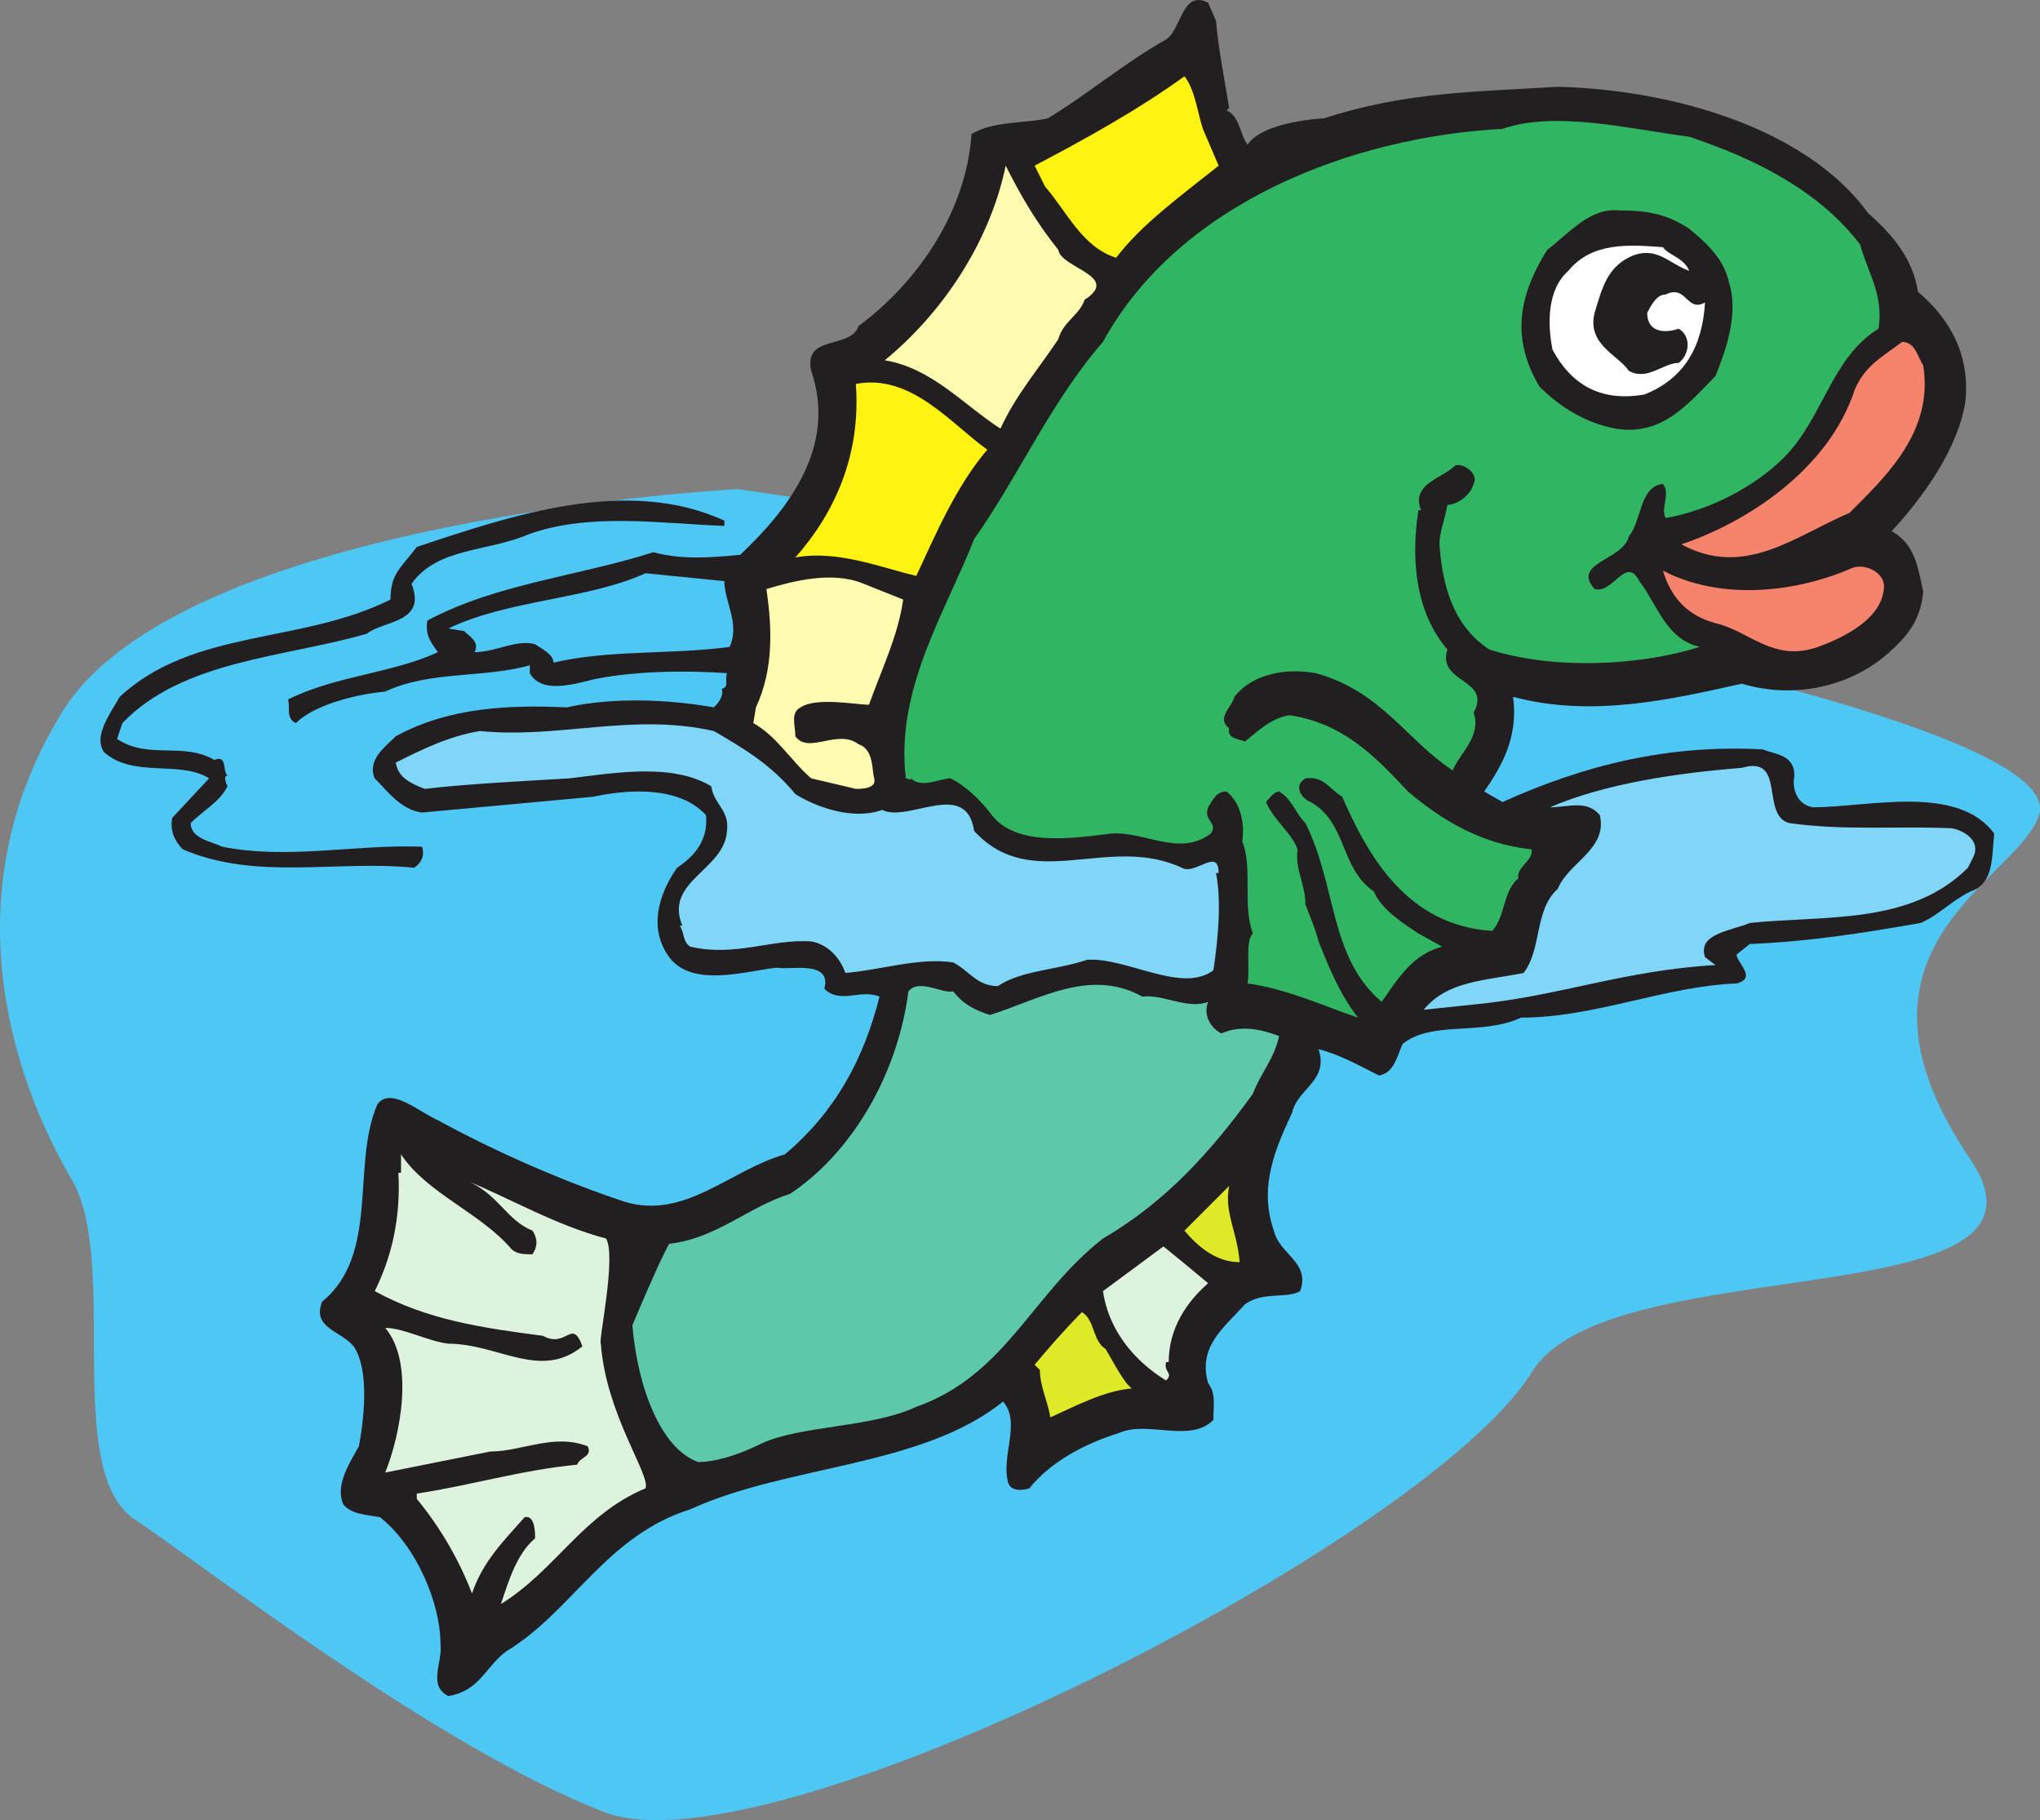
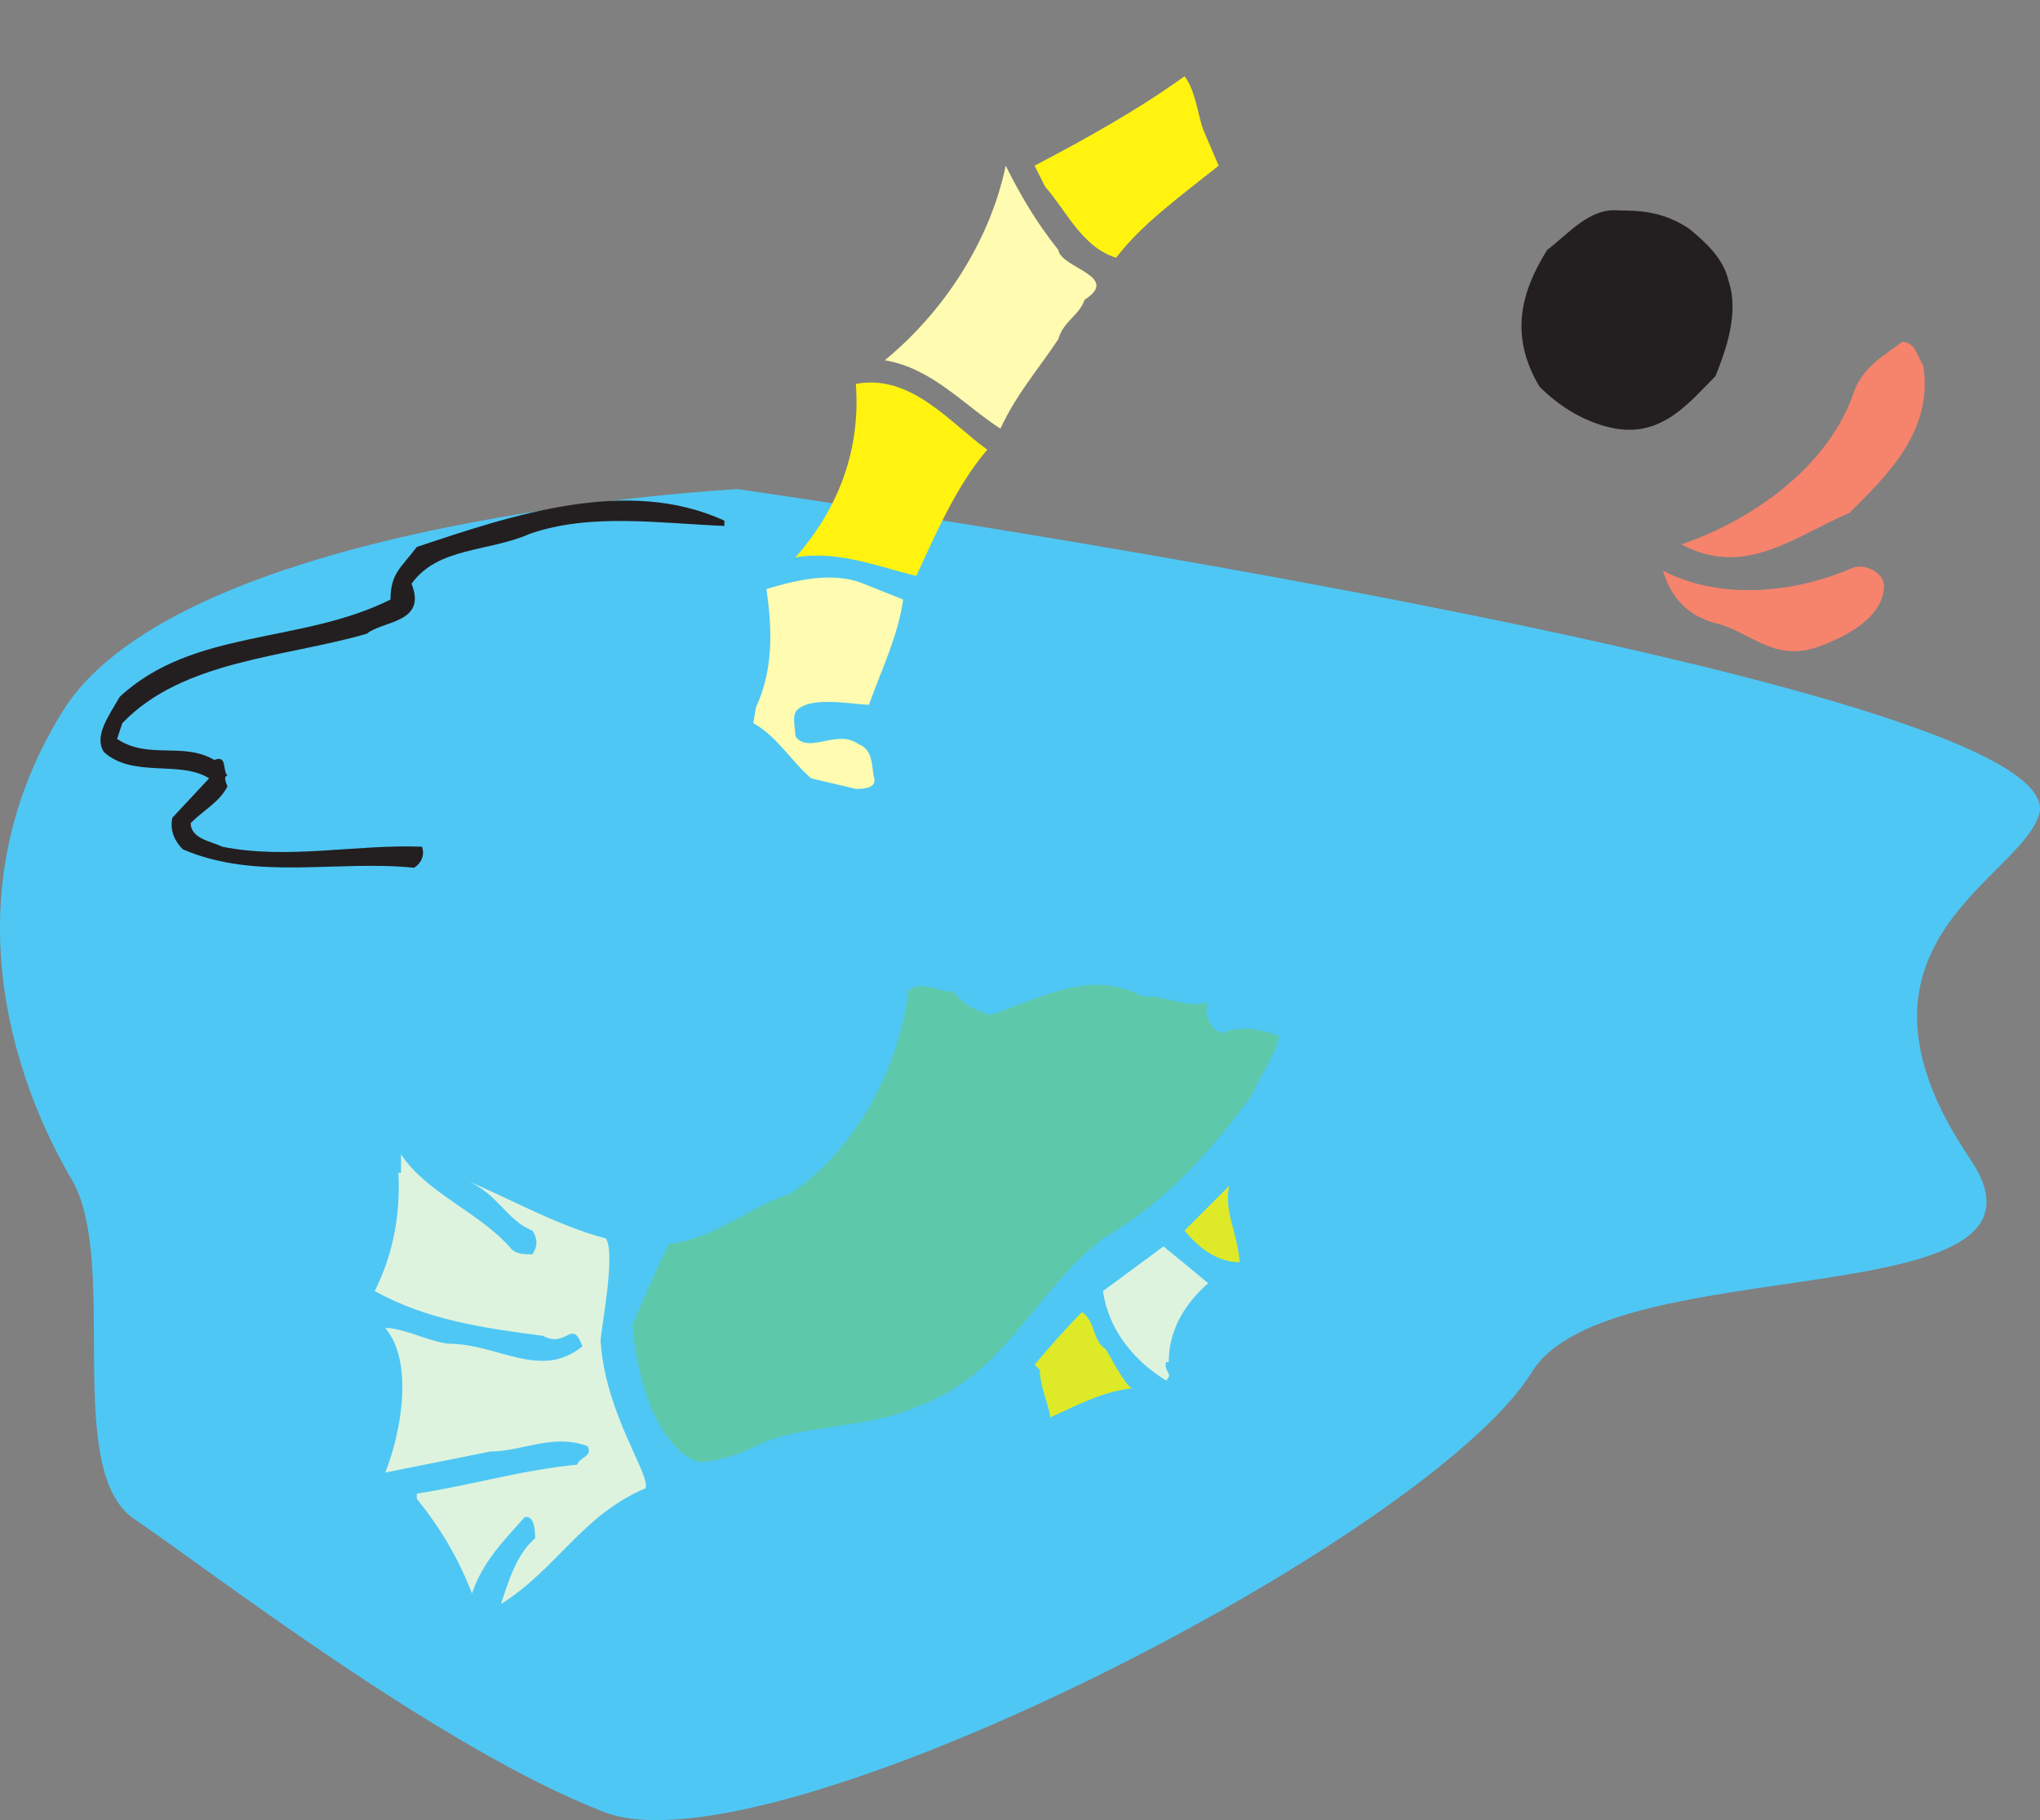
<svg xmlns="http://www.w3.org/2000/svg" width="581.96" height="519.152">
  <rect width="100%" height="100%" fill="#808080" stroke="none" />
  <path fill="#4fc7f4" fill-rule="evenodd" d="M210.4 139.507s-159 8.25-192.75 63.75c-33.75 54.75-11.25 109.5 3 133.5 13.5 24-3 83.25 18 96.75 21 14.25 87 65.25 133.5 83.25 46.5 18.75 234.75-77.25 264.75-125.25 21.75-36 156-15 125.25-60.75-41.25-60.75 13.5-79.5 19.5-98.25 12.75-38.25-371.25-93-371.25-93" />
-   <path fill="#231f20" fill-rule="evenodd" d="M346.9 6.007c.75 8.25 2.25 15.75 3.75 24.75l-.75.75c3.75 1.5 3.75 6.75 6 9.75 4.5-6.75 21.75-7.5 21.75-7.5 23.25-7.5 42-7.5 66.75-9 31.5.75 70.5 11.25 88.5 36 6.75 6 12.75 12.75 14.25 22.5 9 7.5 15 18 13.5 31.5-2.25 13.5-12 27-21 36.75 6.75 3.75 7.5 10.5 9 17.25-.75 8.25-4.5 12.75-10.5 18-10.5 9-26.25 12.75-41.25 8.25-20.25 4.5-42.75 9.75-65.25 3.75 1.5 11.25-3 19.5-8.25 27l5.25 3c23.25-10.5 47.25-16.5 74.25-15 3.75 1.5 9 1.5 9 7.5-.75 3.75.75 8.25 5.25 9 15.75 0 41.25-6.75 51.75 7.5-.75 6.75 0 14.25-6.75 16.5-6 3-9 6.75-14.25 9-17.25 3-31.5 5.25-48.75 6l-3.75 3c0 2.25 6 6.75 0 8.25-20.25.75-40.5 9.75-61.5 9.75-11.25 5.25-25.5.75-33.75 7.5-1.5 3-2.25 8.25-6.75 9-6-3-11.25-6-17.25-7.5 3 9-6 11.25-7.5 18-4.5 9.75-9.75 21-5.25 33.75 1.5 6.75 10.5 9 7.5 17.25-3.75 2.25-10.5 0-15.75 3.75-6 6.75-13.5 12-10.5 22.5 2.25 3 1.5 6 1.5 10.5-6.75 6.75-18.75 0-27 3.75-9.75 3-19.5 8.25-25.5 15.75-2.25.75-5.25.75-6-1.5-2.25-7.5 3.75-17.25-1.5-23.25-23.25 18.75-61.5 18-89.25 30.75-24 7.5-33.75 29.25-52.5 40.5-6 4.5-7.5 11.25-16.5 12.75-6-3-1.5-9.75-2.25-15 0-11.25-6.75-27.75-17.25-36-3.75-.75-8.25-.75-10.5-3.75-2.25-5.25 1.5-11.25 4.5-16.5 1.5-8.25 3-21.75-1.5-28.5-3.75-4.5-12-5.25-9-12.75 16.5-13.5 8.25-39 15.75-56.25 3.75-5.25 12 2.25 17.25 4.5 16.5 9 35.25 17.25 53.25 23.25 17.25 5.25 30-9 45.75-13.5 14.25-12 22.5-27 27-45-5.25-2.25-11.25 2.25-15.75-2.25 2.25-8.25-9.75-5.25-13.5-6-8.25.75-24 6-30.75-3-6-8.25-3-18 2.25-25.5 4.5-3 9-7.5 8.25-15-7.5-8.25-21.75-7.5-32.25-5.25l-48.75 4.5c-6-.75-9.75-6-13.5-9.75-2.25-5.25 3-9 6-12 15-8.25 32.25-9 48.75-8.25 13.5-3 29.25-2.25 42 0 .75-.75 3-3 2.25-5.25 2.25-.75.75-2.25 1.5-4.5-10.5-.75-24.75-.75-36.75 1.5-4.5.75-15.75 5.25-19.5-1.5v-2.25c-13.5 3.75-28.5 1.5-41.25 7.5-8.25.75-20.25 3.75-25.5 9-3-1.5-1.5-4.5-2.25-6.75 13.5-6.75 30-7.5 42.75-13.5-1.5-2.25-3.75-4.5-3-9 19.5-10.5 43.5-12.75 64.5-19.5 8.25 2.25 16.5 1.5 24.75.75 13.5-12.75 27.75-30.75 20.25-52.5-2.25-10.5 11.25-6 13.5-12.75 17.25-12.75 30.75-33 32.25-54.75 6-3.75 15-3 21.75-4.5 11.25-6.75 21.75-15.75 33.75-22.5 4.5-3 4.5-14.25 12-10.5l2.25 5.25" />
  <path fill="#fff30f" fill-rule="evenodd" d="m343.15 36.757 4.5 10.5c-11.25 9-21.75 16.5-29.25 26.25-9.75-3-14.25-13.5-20.25-20.25l-3-6c14.25-7.5 29.25-15.75 42.75-25.5 3 3.75 3.75 10.5 5.25 15" />
-   <path fill="#30b662" fill-rule="evenodd" d="M530.65 69.757c2.25 8.25 6.75 14.25 5.25 24-13.5 8.25-15.75 25.5-27 36.75-8.25 8.25-21 15-33.75 17.25-1.5-3 1.5-6.75-.75-9.75-6.75.75-6 10.5-9.75 15-1.5 6.75-16.5 7.5-9.75 15 5.25 1.5 9-9.75 12.75-2.25 5.25 6.75 7.5 16.5 17.25 18.75-16.5 5.25-41.25 6.75-60 .75-10.5-6.75-13.5-18.75-14.25-30 0-3.75 1.5-6.75 2.25-11.25 3 0 6.75-3 7.5-6 1.5-3-3-6-5.25-5.25-3.75 3.75-12.75 5.25-9.75 12.75h-.75c-2.25 14.25-.75 29.25 8.25 39.75-3 9.75 12.75 8.25 7.5 18 2.25 6.75-3.75 11.25-6 16.5-13.5-9-20.25-22.5-39-27.75-8.25-1.5-18 0-23.25 6.75-.75 3-5.25 6-1.5 9-.75 3 3 3 4.5 3.75 3.75-3 7.5-6.75 12.75-7.5 15 2.25 24 11.25 33.75 21.75 9.75 8.25 21 15 35.25 16.5.75 3-4.5 5.25-3.75 8.25-4.5 3.75-3.75 11.25-7.5 15-24-1.5-35.25-21-42.75-38.25-3.75-2.25-5.25-6-10.5-5.25-3.75 2.25-.75 6 1.5 6.75 10.5 6 8.25 18.75 18 25.5 2.25 5.25 8.25 9 12.75 12l6.75 3.75c-8.25 2.25-12 8.25-17.25 15.75-15-12.75-12.75-33-21.75-51-3-3-3.75-6.75-7.5-9-1.5 0-3 2.25-3.75 3 2.25 5.25 7.5 9 9 13.5-.75 6 2.25 9.75 2.25 15.75 1.5 3.75 3 7.5 3.75 10.5 3 7.5 6 15 11.25 21.75-9-3-20.25-8.25-31.5-9.75.75-4.5-.75-12 1.5-14.25-3-8.25 0-18.75-3-26.25.75-6-.75-11.25-4.5-14.25-3 0-3.75 2.25-5.25 4.5-1.5 3.75 3 4.5.75 7.5-9 6.75-18.75-.75-28.5 0-12 1.5-27.75 3.75-34.5-6-3-3.75-6.75-7.5-11.25-9.75-3 0-8.25 3-11.25 0 0 .75-.75 0-1.5 0-3-25.5 11.25-47.25 19.5-68.25 12.75-18 21.75-39 36.75-56.25 21.75-39.75 71.25-58.5 114-60.75 15-5.25 36 0 53.25 2.25 18 6 36.75 15 48.75 30.75" />
  <path fill="#fffbb0" fill-rule="evenodd" d="M301.9 71.257c.75 5.25 18 7.5 7.5 14.25-1.5 4.5-6 6-7.5 11.25-6 9-12 15.75-16.5 25.5-10.5-6.75-19.5-17.25-33-19.5 16.5-13.5 30-33.75 34.5-55.5 4.5 9 9 16.5 15 24" />
  <path fill="#231f20" fill-rule="evenodd" d="M493.15 80.257c3 9-.75 19.5-3.75 27-7.5 7.5-15 17.25-28.5 15-8.25-1.5-15.75-6-21.75-12-7.5-12.75-6.75-24.75 2.25-39 6-4.5 12-12 20.25-11.25 7.5 0 13.5.75 20.25 5.25 4.5 3.75 9.75 8.25 11.25 15" />
-   <path fill="#fff" fill-rule="evenodd" d="M481.9 77.257c-6-2.25-9-6.75-15.75-4.5-7.5 3-9 9-11.25 16.5-2.25 9 6.75 12 9.75 16.5 5.25 3 9.75-2.25 14.25-2.25 3-2.25 3.75-7.5 0-9.75-4.5 1.5-9 .75-9-4.5 1.5-3 3-5.25 5.25-5.25 6-3 6 5.25 11.25 2.25-.75 12.75-6 21.75-17.25 26.25-12.75 2.25-21-3-26.25-12.75-1.5-7.5-1.5-17.25 4.5-22.5 6.75-8.25 17.25-7.5 27-6.75 1.5 2.25 6 3 7.5 6.75" />
  <path fill="#f6836c" fill-rule="evenodd" d="M548.65 104.257c3 18.75-10.5 31.5-21 42-15.75 6.75-30 18.75-48 9 18-6 42-21 49.5-44.25 3-6.75 7.5-9 13.5-13.5 3.75 0 4.5 4.5 6 6.75" />
  <path fill="#fff30f" fill-rule="evenodd" d="M281.65 128.257c-9 10.5-15 24.75-20.25 36-9.75-2.25-22.5-7.5-34.5-5.25 11.25-12.75 18.75-29.25 17.25-49.5 15.75-3 27 11.25 37.5 18.75" />
  <path fill="#231f20" fill-rule="evenodd" d="M206.65 148.507v1.5c-18.75-.75-38.25-3.75-55.5 2.25-12 5.25-26.25 3.75-33.75 14.25 4.5 11.25-8.25 10.5-12.75 14.25-23.25 6.75-52.5 7.5-69.75 25.5l-1.5 4.5c9 6 18.75.75 27.75 6 3.75-1.5 2.25 3 3.75 4.5-1.5 0 0 3 0 3-2.25 4.5-6.75 6.75-10.5 10.5 0 4.5 6 5.25 9 6.75 18.75 3.75 38.25-.75 57 0 .75 2.25 0 4.5-2.25 6-22.5-2.25-45 3.75-66-5.25-2.25-2.25-3.75-5.25-3-9l10.5-11.25c-8.25-5.25-21.75 0-30-7.5-3-4.5 1.5-10.5 4.5-15.75 21-19.5 51.75-15 77.25-27.75 0-7.5 3-9 7.5-15 27-9 60-20.25 87.75-7.5" />
  <path fill="#f6836c" fill-rule="evenodd" d="M537.4 168.007c-.75 8.25-10.5 13.5-18.75 16.5-12.75 4.5-19.5-4.5-29.25-6.75-8.25-2.25-12.75-7.5-15-15 15.75 8.25 36.75 6.75 54-.75 3.75-1.5 9.75 1.5 9 6" />
  <path fill="#4fc7f4" fill-rule="evenodd" d="M206.65 165.757c0 6 4.5 12 1.5 18.75-16.5 2.25-34.5.75-50.25 4.5 0-2.25-3-3.75-5.25-5.25-5.25-1.5-11.25 2.25-17.25 2.25 1.5-3-1.5-4.5-3-6l-4.5-.75c17.25-8.25 39.75-8.25 56.25-15.75l22.5 2.25" />
  <path fill="#fffbb0" fill-rule="evenodd" d="M257.65 171.007c-1.5 10.5-6 19.5-9.75 30-3.75 0-15-2.25-19.5.75-3 1.5-1.5 5.25-1.5 8.25 3.75 5.25 12-2.25 18 2.25 4.5 1.5 3.75 7.5 4.5 9.75.75 3-3.75 3-5.25 3l-12.75-3c-6-5.25-9.75-12-16.5-15.75l.75-4.5c5.25-11.25 4.5-23.25 3-33.75 7.5-2.25 18.75-5.25 27.75-1.5l11.25 4.5" />
-   <path fill="#7fd6f7" fill-rule="evenodd" d="M226.9 226.507c6 3.75 16.5 7.5 24.75 4.5 7.5 3.75 24-9 26.25 6 16.5 18 38.25.75 59.25 10.5 3.75 2.25 10.5-6 10.5 1.5h-.75c1.5 7.5.75 18-.75 27.75-9 6.75-24.75-3.75-36-3-9 3-18.75 3-25.5 7.5-6 0-8.25-4.5-12.75-6.75-9.75-1.5-21 2.25-30.75 3-1.5-4.5-5.25-8.25-9.75-9-11.25-.75-21.75 4.5-34.5 1.5-2.25-1.5-1.5-3.75-3-6h.75c-5.25-12.75 12-15.75 12.75-27 .75-6-3.75-7.5-4.5-12.75-11.25-6.75-27.75-3.75-40.5-2.25-12 .75-28.5 1.5-41.25 3-3.75-1.5-7.5-3-8.25-7.5 7.5-3.75 15-7.5 24-9 22.5 2.25 43.5-5.25 66.75 0 9 5.25 16.5 9.75 23.25 18m283.5 8.25c15.75 2.25 31.5.75 46.5 1.5 3.75.75 8.25 3.75 6 8.25l-1.5 3c-16.5 16.5-41.25 13.5-62.25 15.75-5.25 2.25-15 3-12.75 9.75l3 2.25c-26.25 1.5-45 9-69 11.25l-14.25 1.5c6.75-8.25 17.25-8.25 28.5-10.5 5.25-6.75 3-18 9.75-24 3-7.5 14.25-11.25 12-21-3.75-4.5-9-2.25-14.25-2.25 15.75-6.75 36-9.75 54.75-11.25 12.75-3.75 5.25 13.5 13.5 15.75" />
  <path fill="#def3de" fill-rule="evenodd" d="M172.9 353.257c-14.25-3.75-27-11.25-39.75-16.5 9 3.75 11.25 11.25 18.75 14.25 1.5 2.25 1.5 4.5 0 6.75-2.25 0-4.5 0-6-1.5-9-10.5-24-15.75-31.5-27v5.25h-.75c.75 13.5-2.25 24.75-6.75 33.75 15 8.25 30.75 10.5 48 12.75 6.75 3.75 8.25-5.25 11.25 3-12 9.75-24-.75-38.25-.75-6-.75-12.75-4.5-18-4.5 8.25 9.75 4.5 30 0 41.25l30-6c9 0 18-5.25 27.75-1.5 1.5 3-2.25 3-3 5.25-15.75 1.5-30.75 6-45.75 8.25v1.5c6.75 8.25 12 17.25 15.75 27 3-9 9-15 15-21.75 3-.75 3 4.5 3 6-5.25 4.5-7.5 12-9.75 18.75 15.75-9.75 23.25-25.5 41.25-33 1.5-3.75-11.25-21-12.75-41.25-.75-.75 4.5-24.75 1.5-30" />
  <path fill="#5ec8ab" fill-rule="evenodd" d="M348.4 294.757c-3-1.5-5.25-5.25-3.75-9-6 2.25-12.75-2.25-18.75-1.5-15-8.25-29.25.75-43.5 5.25-4.5-1.5-7.5-3-10.5-6.75-3 .75-9.75-3.75-12.75 0-3 23.25-15.75 45.75-33.75 57.75-12 3.75-21 12.75-34.5 14.25-3 5.25-10.5 23.25-10.5 23.25 1.5 18 8.25 35.25 18.75 39 5.25 0 12-2.25 18-5.25 11.25-5.25 31.5-4.5 44.25-10.5 25.5-9 33-32.25 53.25-48 18-10.5 30.75-24.75 42.75-41.25 2.25-6 6-9.75 7.5-16.5-6-2.25-11.25-3-16.5-.75" />
  <path fill="#deea27" fill-rule="evenodd" d="M353.65 360.007c-6.75 0-12-4.5-15.75-9l12.75-12.75c-1.5 7.5 2.25 12.75 3 21.75" />
  <path fill="#def3de" fill-rule="evenodd" d="M344.65 366.007c-6 5.25-11.25 12.75-11.25 22.5h-.75c-.75 3 2.25 3 0 5.25-9.75-6-16.5-15-18-25.5l17.25-12.75c3.75 3 8.25 6.75 12.75 10.5" />
  <path fill="#deea27" fill-rule="evenodd" d="M315.4 384.757c2.25 3.75 5.25 9.75 7.5 11.25-8.25.75-16.5 5.25-23.25 8.25-.75-4.5-3-9-3-13.5l-1.5-1.5c3.75-4.5 9-10.5 13.5-15 3.75 2.25 3 8.25 6.75 10.5" />
</svg>